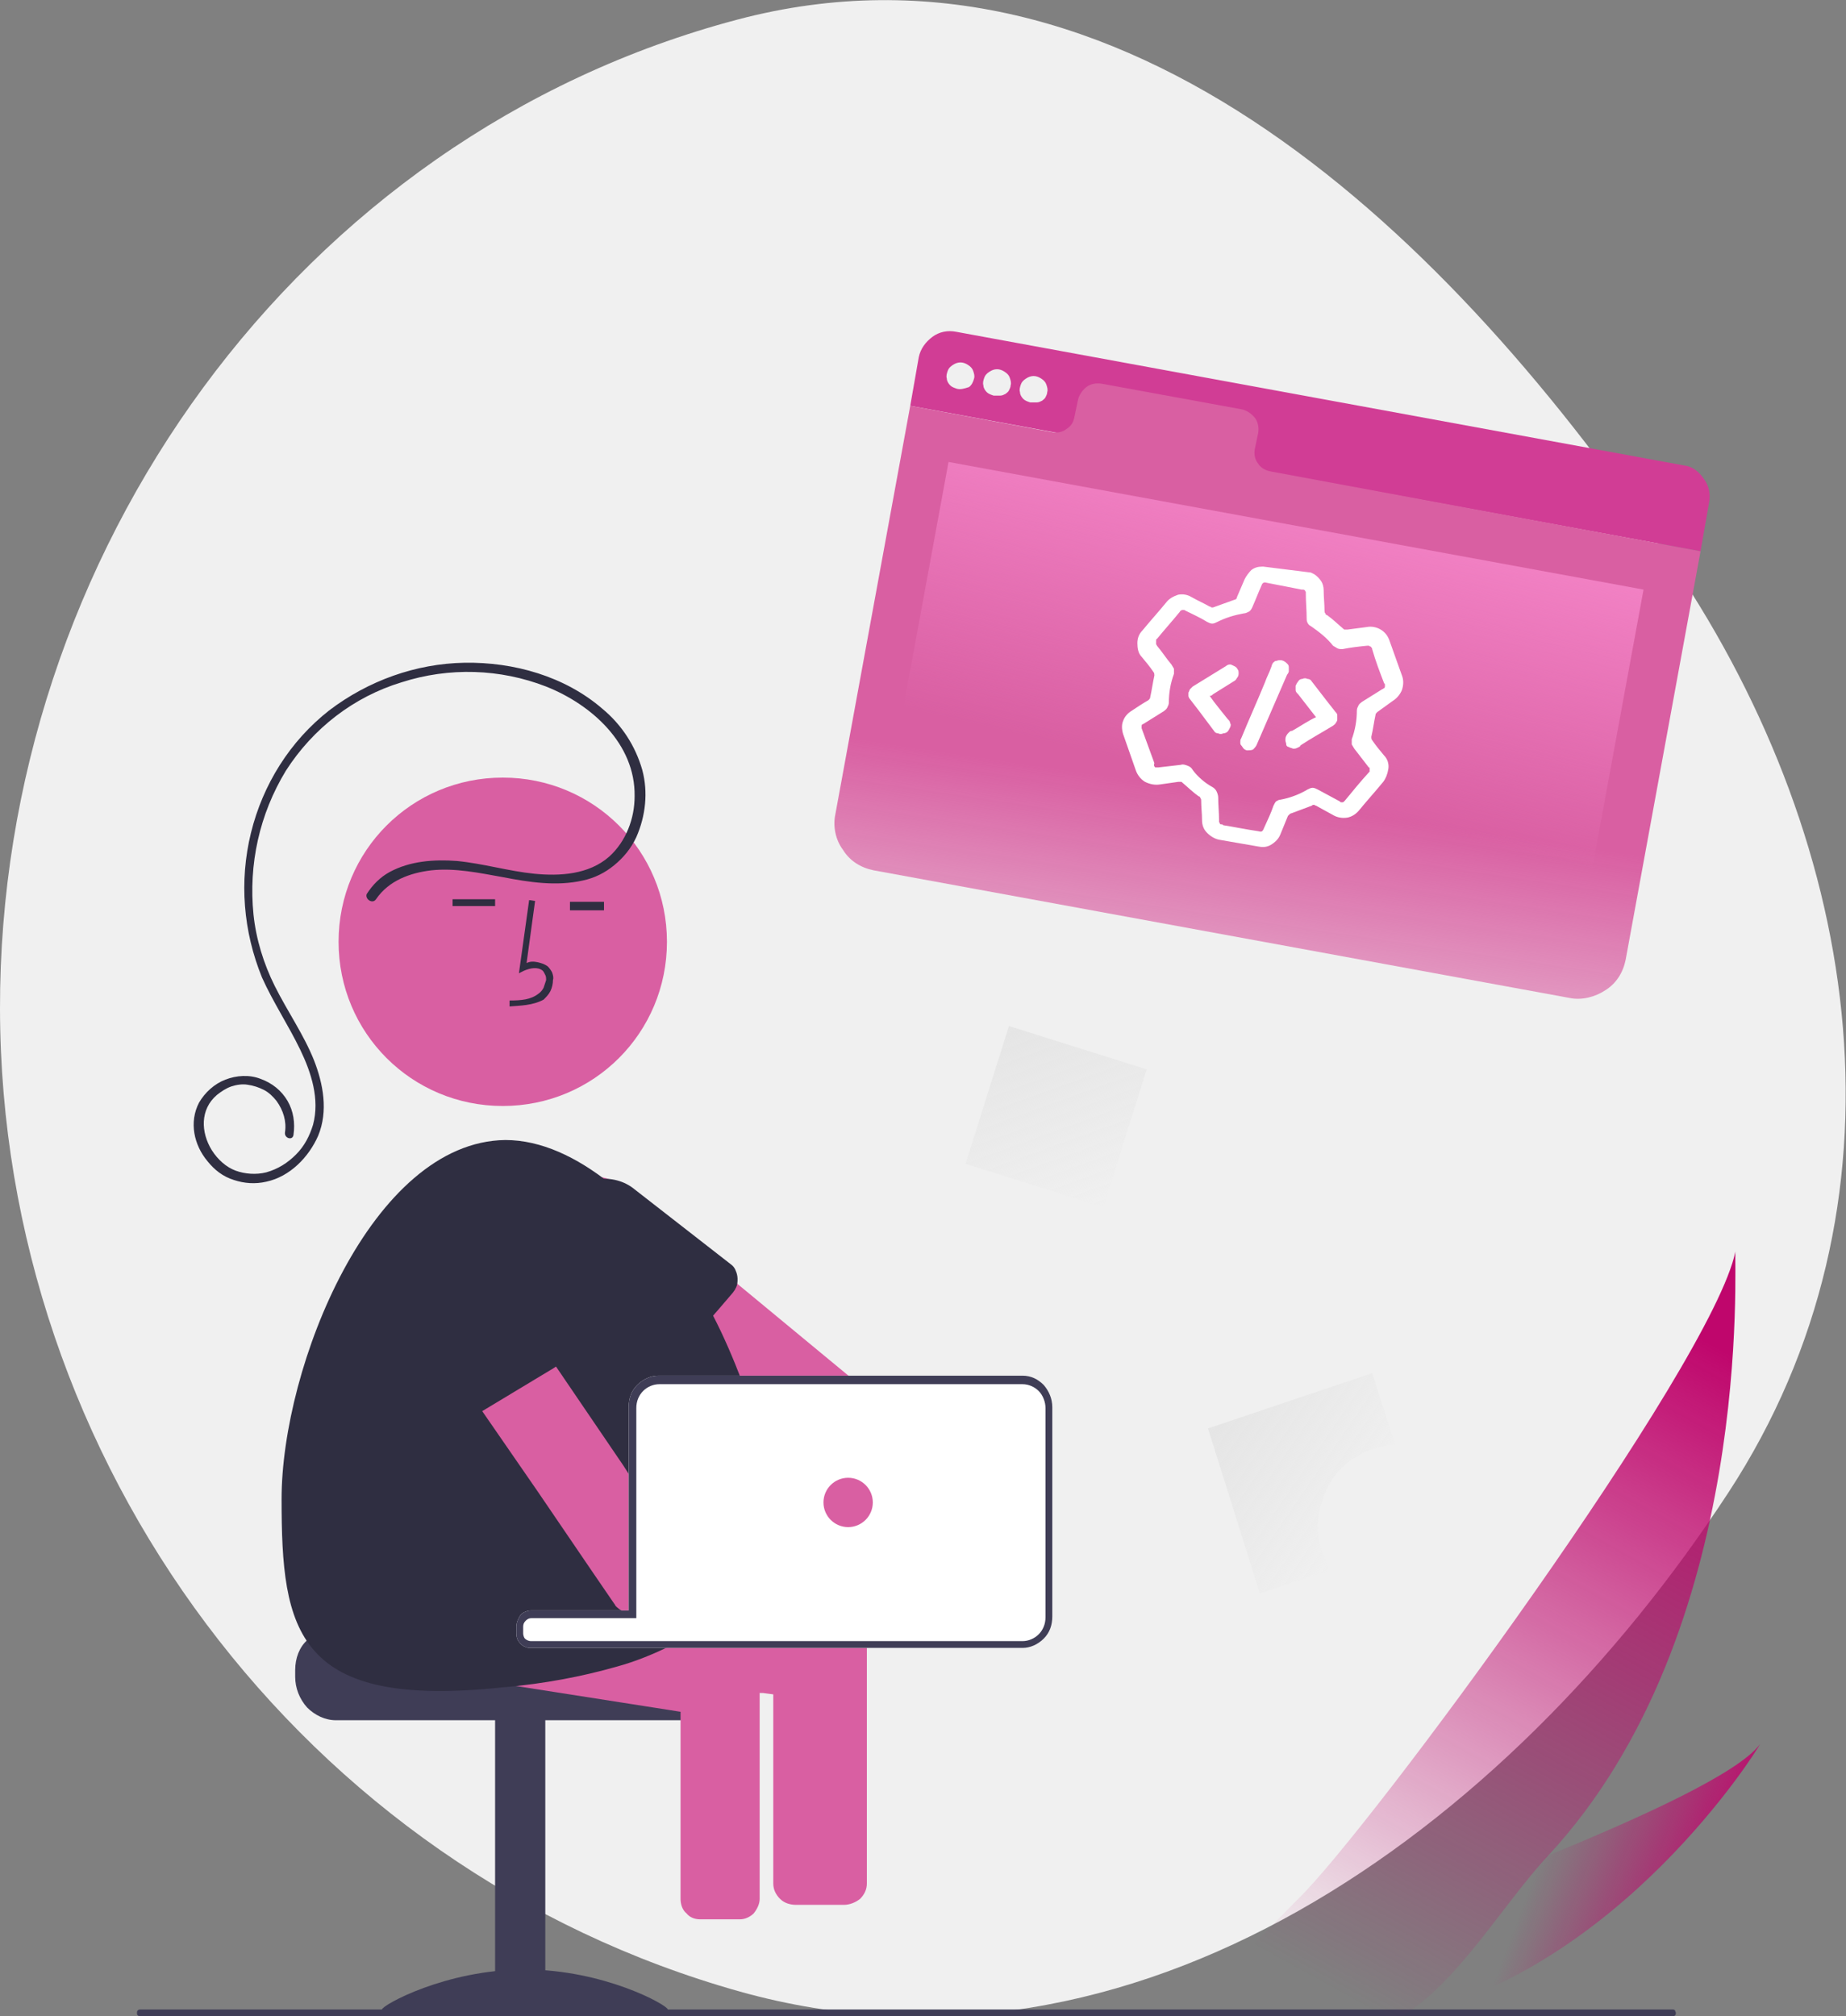
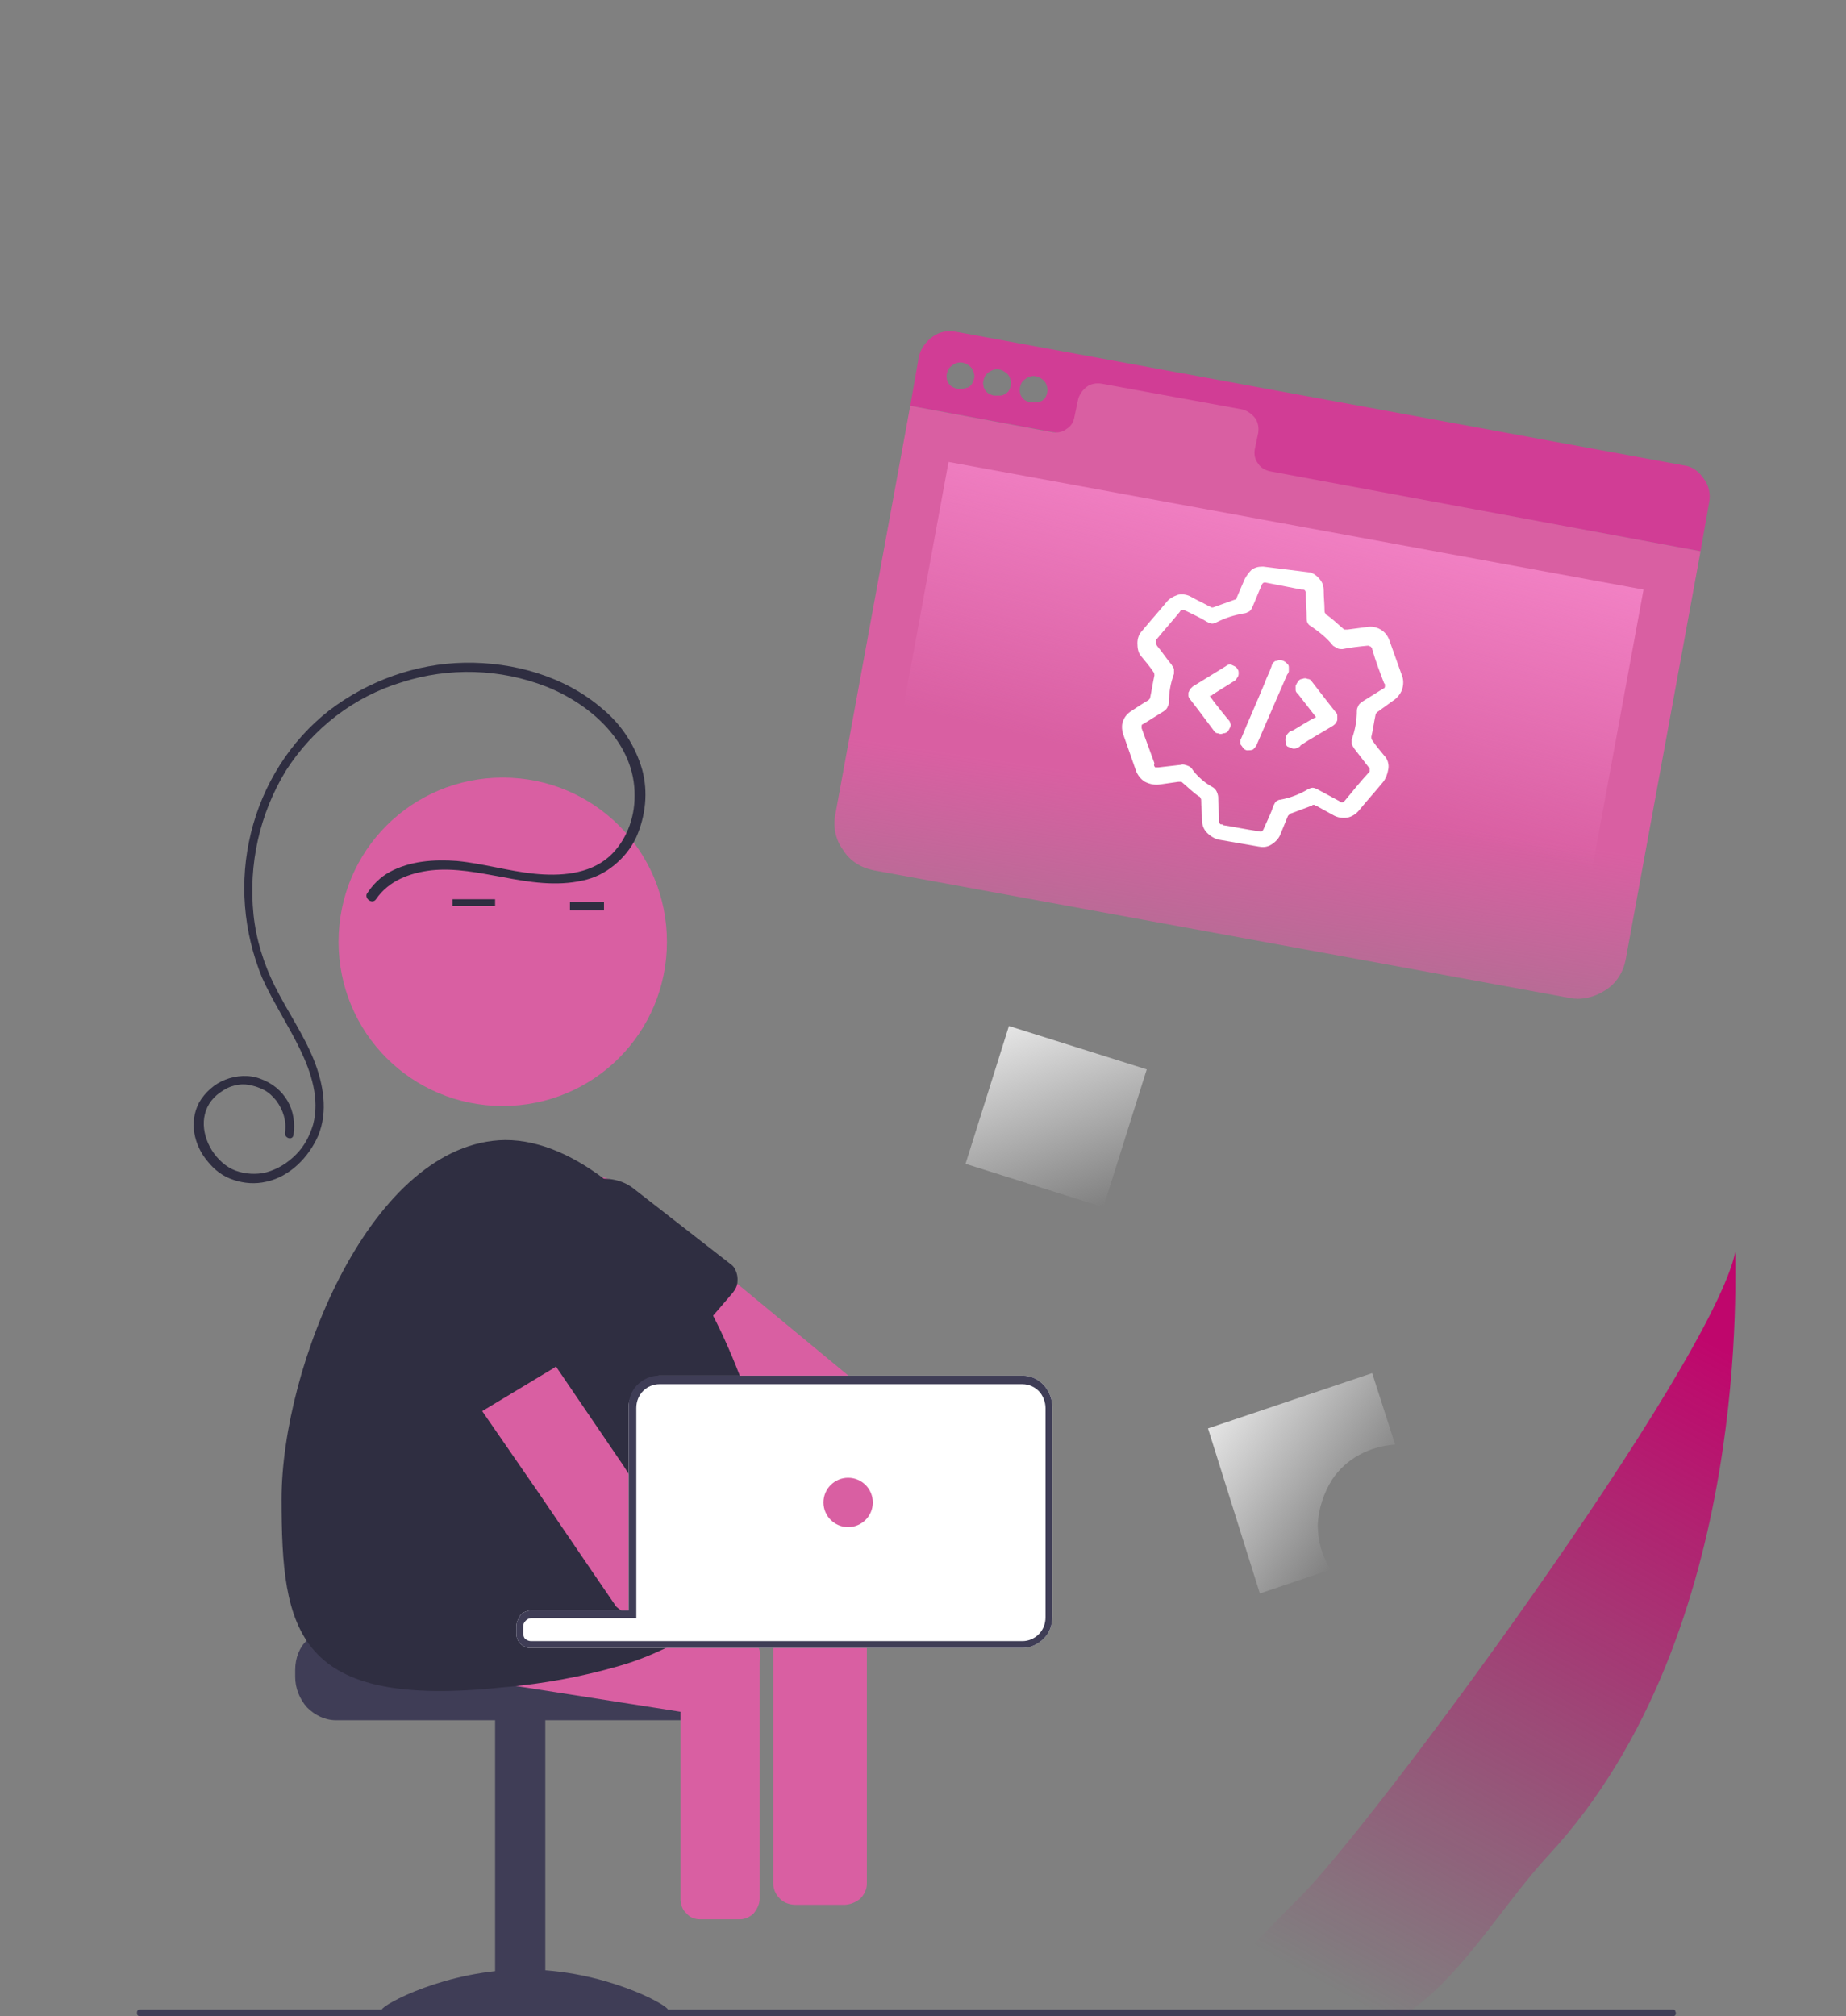
<svg xmlns="http://www.w3.org/2000/svg" id="e2M5ANTcjwp1" viewBox="0 0 217 237" shape-rendering="geometricPrecision" text-rendering="geometricPrecision">
  <rect x="0" y="0" width="217" height="237" fill="#808080" stroke="none" />
  <style>#e2M5ANTcjwp27_to {animation: e2M5ANTcjwp27_to__to 4000ms linear infinite normal forwards}@keyframes e2M5ANTcjwp27_to__to { 0% {transform: translate(149.531px,78.162px);animation-timing-function: cubic-bezier(0.42,0,0.55,1)} 50% {transform: translate(149.531px,68.16px);animation-timing-function: cubic-bezier(0.42,0,0.55,1)} 100% {transform: translate(149.531px,78.162px)}} #e2M5ANTcjwp32_tr {animation: e2M5ANTcjwp32_tr__tr 4000ms linear infinite normal forwards}@keyframes e2M5ANTcjwp32_tr__tr { 0% {transform: translate(153px,233.983px) rotate(0deg);animation-timing-function: cubic-bezier(0.42,0,0.53,0.995)} 40% {transform: translate(153px,233.983px) rotate(3.609deg);animation-timing-function: cubic-bezier(0.42,0,0.53,0.995)} 100% {transform: translate(153px,233.983px) rotate(0deg)}} #e2M5ANTcjwp33_tr {animation: e2M5ANTcjwp33_tr__tr 4000ms linear infinite normal forwards}@keyframes e2M5ANTcjwp33_tr__tr { 0% {transform: translate(176.535px,223.9px) rotate(0deg);animation-timing-function: cubic-bezier(0.42,0,0.53,0.995)} 55% {transform: translate(176.535px,223.9px) rotate(4.243deg);animation-timing-function: cubic-bezier(0.42,0,0.53,0.995)} 100% {transform: translate(176.535px,223.9px) rotate(0deg)}}</style>
  <defs>
    <linearGradient id="e2M5ANTcjwp25-fill" x1="120.176" y1="120.03" x2="128.235" y2="142.381" spreadMethod="pad" gradientUnits="userSpaceOnUse" gradientTransform="matrix(1 0 0 1 0 0)">
      <stop id="e2M5ANTcjwp25-fill-0" offset="0%" stop-color="rgb(229,229,229)" />
      <stop id="e2M5ANTcjwp25-fill-1" offset="100%" stop-color="rgba(229,229,229,0)" />
    </linearGradient>
    <linearGradient id="e2M5ANTcjwp26-fill" x1="143.093" y1="166.292" x2="160.653" y2="178.351" spreadMethod="pad" gradientUnits="userSpaceOnUse" gradientTransform="matrix(1 0 0 1 0 0)">
      <stop id="e2M5ANTcjwp26-fill-0" offset="0%" stop-color="rgb(229,229,229)" />
      <stop id="e2M5ANTcjwp26-fill-1" offset="100%" stop-color="rgba(229,229,229,0)" />
    </linearGradient>
    <linearGradient id="e2M5ANTcjwp29-fill" x1="146.994" y1="93.744" x2="139.994" y2="140.744" spreadMethod="pad" gradientUnits="userSpaceOnUse" gradientTransform="matrix(1 0 0 1 0 0)">
      <stop id="e2M5ANTcjwp29-fill-0" offset="0%" stop-color="rgb(217,95,162)" />
      <stop id="e2M5ANTcjwp29-fill-1" offset="100%" stop-color="rgba(217,95,162,0)" />
    </linearGradient>
    <linearGradient id="e2M5ANTcjwp30-fill" x1="154.729" y1="56.645" x2="146.229" y2="92.645" spreadMethod="pad" gradientUnits="userSpaceOnUse" gradientTransform="matrix(1 0 0 1 0 0)">
      <stop id="e2M5ANTcjwp30-fill-0" offset="0%" stop-color="rgb(244,132,199)" />
      <stop id="e2M5ANTcjwp30-fill-1" offset="100%" stop-color="rgba(244,132,199,0)" />
    </linearGradient>
    <linearGradient id="e2M5ANTcjwp32-fill" x1="200.275" y1="157.48" x2="157.802" y2="234.406" spreadMethod="pad" gradientUnits="userSpaceOnUse" gradientTransform="matrix(1 0 0 1 0 0)">
      <stop id="e2M5ANTcjwp32-fill-0" offset="0%" stop-color="rgb(191,6,108)" />
      <stop id="e2M5ANTcjwp32-fill-1" offset="100%" stop-color="rgba(191,6,108,0)" />
    </linearGradient>
    <linearGradient id="e2M5ANTcjwp33-fill" x1="201.573" y1="227.063" x2="180.729" y2="219.314" spreadMethod="pad" gradientUnits="userSpaceOnUse" gradientTransform="matrix(1 0 0 1 0 0)">
      <stop id="e2M5ANTcjwp33-fill-0" offset="0%" stop-color="rgb(191,6,108)" />
      <stop id="e2M5ANTcjwp33-fill-1" offset="100%" stop-color="rgba(191,6,108,0)" />
    </linearGradient>
  </defs>
  <g id="e2M5ANTcjwp2">
-     <path id="e2M5ANTcjwp3" d="M0,118.6C-0.1,65.2,34.9,16,86.7,2.3C132.1,-9.7,170.6,27.6,196.7,66.4C219.2,99.8,225.2,141.7,203.2,175.4C177,215.5,133.2,247,87,234.1C35.6,219.7,0.1,171.8,0,118.6Z" clip-rule="evenodd" fill="rgb(240,240,240)" fill-rule="evenodd" stroke="none" stroke-width="1" />
    <path id="e2M5ANTcjwp4" d="M34.7,196.3L34.7,197.1C34.7,198.4,35.2,199.7,36.1,200.7C37,201.6,38.2,202.2,39.5,202.2L80.2,202.2C81.5,202.2,82.7,201.7,83.6,200.7C84.5,199.8,85,198.5,85,197.1L85,196.3C85,195.1,84.6,194,83.9,193.1C83.7,192.8,83.4,192.5,83.1,192.3L62,192.3C61.7,192.3,61.5,192.2,61.3,192C61.1,191.8,61,191.6,61,191.3L39.5,191.3C38.2,191.3,37,191.8,36.1,192.8C35.2,193.6,34.7,194.9,34.7,196.3Z" fill="rgb(63,61,86)" stroke="none" stroke-width="1" />
    <path id="e2M5ANTcjwp5" d="M58.2,236.5L64.1,236.5L64.1,202.1L58.2,202.1L58.2,236.5Z" fill="rgb(63,61,86)" stroke="none" stroke-width="1" />
    <path id="e2M5ANTcjwp6" d="M44.9,236.2C44.9,236.7,52.4,236.4,61.7,236.4C71,236.4,78.5,236.7,78.5,236.2C78.5,235.7,71,231.5,61.7,231.5C52.4,231.5,44.9,235.7,44.9,236.2Z" fill="rgb(63,61,86)" stroke="none" stroke-width="1" />
    <path id="e2M5ANTcjwp7" d="M41.9,195.3L58.9,197.9L78.7,201L85.6,202.1C86.3,202.2,86.9,202,87.5,201.7C88,201.3,88.4,200.7,88.5,200.1L88.8,198.2L89.1,196.4L89.3,195C89.4,194.7,89.3,194.3,89.3,194C89.2,193.7,89.1,193.4,88.9,193.1C88.7,192.8,88.3,192.5,88,192.4L61.3,192.4C61,192.4,60.8,192.3,60.6,192.1C60.4,191.9,60.3,191.7,60.3,191.4L60.3,190.7C60.3,190.5,60.4,190.2,60.6,190C60.8,189.8,61,189.7,61.3,189.7L71.7,189.7L66.9,189L52.1,186.7L43.5,185.4C42.8,185.3,42.2,185.5,41.6,185.8C41.1,186.2,40.7,186.8,40.6,187.4L39.8,192.5C39.7,193.1,39.9,193.8,40.3,194.3C40.6,194.8,41.2,195.2,41.9,195.3Z" fill="rgb(217,95,162)" stroke="none" stroke-width="1" />
    <path id="e2M5ANTcjwp8" d="M80,195.1L80,223.2C80,223.8,80.2,224.5,80.7,224.9C81.1,225.4,81.7,225.6,82.3,225.6L87,225.6C87.6,225.6,88.2,225.3,88.6,224.9C89,224.4,89.3,223.8,89.3,223.2L89.3,195.1C89.3,194.6,89.1,194,88.8,193.6C88.6,193.3,88.3,193,87.9,192.9L81.4,192.9C81.1,193.1,80.8,193.3,80.5,193.6C80.2,194,80,194.6,80,195.1Z" fill="rgb(217,95,162)" stroke="none" stroke-width="1" />
    <path id="e2M5ANTcjwp9" d="M64.9,145.3C64.9,145.6,65,145.8,65.1,146.1C65.3,146.5,65.5,146.8,65.8,147L65.8,147L80.6,159.3L80.8,159.5L83.9,162L84.8,162.8L101,162.8L100.1,162L87.4,151.5L78.9,144.5L72.3,139C71.9,138.7,71.4,138.5,70.9,138.4C70.9,138.4,70.9,138.4,70.9,138.4C70.8,138.4,70.6,138.4,70.5,138.4C70.3,138.4,70.1,138.5,69.9,138.6C69.8,138.7,69.6,138.7,69.5,138.8C69.3,138.9,69.1,139.1,68.9,139.3L65.7,143.3L65.7,143.4C65.5,143.7,65.3,143.9,65.3,144.3C64.9,144.6,64.9,144.9,64.9,145.3Z" fill="rgb(217,95,162)" stroke="none" stroke-width="1" />
    <path id="e2M5ANTcjwp10" d="M65.4,146.9C65.7,147.6,66.1,148.3,66.6,148.8L76.3,159.5C76.5,159.7,76.8,159.9,77.1,160C77.4,160.1,77.7,160.2,78,160.1C78.3,160.1,78.6,160,78.9,159.9C79.2,159.8,79.4,159.6,79.7,159.3L80,159L80.1,158.9L84.3,154.1L86.1,152C86.2,151.9,86.3,151.7,86.4,151.6C86.4,151.5,86.5,151.4,86.5,151.4C86.7,151,86.7,150.7,86.7,150.3C86.7,150,86.6,149.6,86.5,149.4C86.4,149.1,86.2,148.8,85.9,148.6L74.6,139.8C73.4,138.8,71.8,138.4,70.2,138.6C70.2,138.6,70.2,138.6,70.2,138.6C69.9,138.6,69.5,138.7,69.2,138.8C69.1,138.8,68.9,138.9,68.8,139C67.8,139.4,67,140,66.3,140.8C65.6,141.7,65.1,142.7,64.9,143.8C64.8,144.7,65,145.9,65.4,146.9L65.4,146.9Z" fill="rgb(47,46,65)" stroke="none" stroke-width="1" />
    <path id="e2M5ANTcjwp11" d="M59.1,130C69.8,130,78.4,121.4,78.4,110.7C78.4,100,69.8,91.4,59.1,91.4C48.4,91.4,39.8,100,39.8,110.7C39.8,121.4,48.4,130,59.1,130Z" fill="rgb(217,95,162)" stroke="none" stroke-width="1" />
-     <path id="e2M5ANTcjwp12" d="M54.5,193.3L61.6,194.5L61.8,194.5L72.6,196.3L79.4,197.4L89.4,199L89.7,199L91.2,199.2L98.1,200.3C98.8,200.4,99.4,200.2,100,199.8C100.5,199.4,100.9,198.8,101,198.1L101.6,194.3L101.8,192.8C101.8,192.8,101.8,192.8,101.8,192.8L62.1,192.8C61.8,192.8,61.6,192.7,61.4,192.5C61.2,192.3,61.1,192.1,61.1,191.8L61.1,191C61.1,190.7,61.2,190.5,61.4,190.3C61.6,190.1,61.8,190,62.1,190L74.7,190L74.7,185.7L73.9,185.6L70.1,185L56.1,182.7C55.4,182.6,54.8,182.8,54.2,183.2C53.7,183.6,53.3,184.2,53.2,184.9L52.9,186.9L52.4,190.3C52.3,191,52.5,191.7,52.9,192.2C53.3,192.7,53.8,193.2,54.5,193.3Z" fill="rgb(217,95,162)" stroke="none" stroke-width="1" />
    <path id="e2M5ANTcjwp13" d="M33.1,176.2C33.1,191.7,34.7,201,59.4,198.3C59.4,198.3,59.5,198.3,59.5,198.3C63.9,197.9,68.3,197.1,72.5,195.9C74.7,195.3,76.9,194.4,78.9,193.4C79.4,193.2,79.9,192.9,80.3,192.6L61.8,192.6C61.5,192.6,61.3,192.5,61.1,192.3C60.9,192.1,60.8,191.9,60.8,191.6L60.8,190.9C60.8,190.6,60.9,190.4,61.1,190.2C61.3,190,61.5,189.9,61.8,189.9L74.4,189.9L74.4,165.9C74.4,165.2,74.7,164.5,75.2,163.9C75.7,163.3,76.4,163.1,77.2,163.1L87.5,163.1C87.4,162.9,87.3,162.6,87.2,162.3C86.2,159.7,85.1,157.1,83.8,154.6C82,151.2,79.9,147.9,77.4,144.9C75.7,142.8,73.8,140.9,71.7,139.1C67.8,136,63.6,134,59.4,134C43.7,134.2,33.1,160.6,33.1,176.2Z" fill="rgb(47,46,65)" stroke="none" stroke-width="1" />
-     <path id="e2M5ANTcjwp14" d="M59.9,118.3L59.9,117.6C61.3,117.6,62.4,117.5,63.3,116.8C63.6,116.6,63.8,116.3,63.9,116.1C64,115.8,64.1,115.5,64.2,115.2C64.2,115,64.2,114.8,64.1,114.6C64,114.4,63.9,114.2,63.8,114.1C63.2,113.6,62.3,113.8,61.6,114.1L61,114.4L62.2,105.8L62.9,105.9L61.9,113.2C62.3,113,62.7,113,63.2,113.1C63.6,113.2,64,113.3,64.4,113.6C64.6,113.8,64.8,114.1,64.9,114.3C65,114.6,65.1,114.9,65,115.2C65,115.6,64.9,116.1,64.7,116.5C64.5,116.9,64.2,117.2,63.9,117.5C62.6,118.2,61.1,118.2,59.9,118.3Z" fill="rgb(47,46,65)" stroke="none" stroke-width="1" />
    <path id="e2M5ANTcjwp15" d="M71,106L67,106L67,107L71,107L71,106Z" fill="rgb(47,46,65)" stroke="none" stroke-width="1" />
    <path id="e2M5ANTcjwp16" d="M58.2,105.7L53.2,105.7L53.2,106.5L58.2,106.5L58.2,105.7Z" fill="rgb(47,46,65)" stroke="none" stroke-width="1" />
    <path id="e2M5ANTcjwp17" d="M44.2,105.7C45.7,103.5,48.2,102.6,50.7,102.3C53.5,102,56.3,102.6,59.1,103.1C62.2,103.7,65.4,104.2,68.5,103.5C69.9,103.2,71.1,102.6,72.2,101.7C73.3,100.8,74.2,99.7,74.8,98.4C75.9,95.9,76.2,93.1,75.5,90.5C74.7,87.7,73.1,85.2,70.8,83.3C66.4,79.5,60.4,77.8,54.6,77.9C48.9,78,43.3,80,38.7,83.5C34.1,87.1,30.9,92.2,29.5,97.9C28.1,103.6,28.6,109.5,30.8,114.9C32.1,117.8,33.9,120.5,35.3,123.4C36.6,126.1,37.6,129.2,36.8,132.2C36.4,133.5,35.8,134.7,34.8,135.7C33.8,136.7,32.7,137.4,31.3,137.8C30.1,138.1,28.8,138,27.7,137.6C26.6,137.2,25.6,136.3,24.9,135.2C23.6,133.1,23.5,130.4,25.5,128.7C26,128.3,26.6,127.9,27.2,127.7C27.8,127.5,28.5,127.4,29.1,127.5C29.8,127.6,30.4,127.8,31,128.1C31.6,128.4,32.1,128.9,32.5,129.4C33.3,130.5,33.7,131.8,33.5,133.1C33.4,133.8,34.4,134.1,34.5,133.4C34.7,132,34.5,130.6,33.8,129.4C33.1,128.2,32,127.3,30.6,126.8C29.3,126.3,27.8,126.4,26.5,126.9C25.2,127.4,24.1,128.4,23.4,129.6C22.2,131.9,22.8,134.6,24.4,136.5C25.2,137.5,26.2,138.3,27.5,138.7C28.7,139.1,30,139.2,31.3,138.9C34.1,138.3,36.3,136,37.4,133.5C38.6,130.6,38,127.4,36.9,124.6C35.7,121.6,33.8,118.9,32.3,115.9C31,113.3,30.1,110.4,29.8,107.5C29.2,101.6,30.5,95.7,33.6,90.6C36.8,85.6,41.6,81.9,47.2,80.2C52.8,78.4,58.8,78.6,64.2,80.7C69.5,82.8,74.7,87.4,74.6,93.6C74.6,96.2,73.6,98.9,71.6,100.7C69.2,102.8,65.8,103,62.8,102.7C59.8,102.4,56.8,101.5,53.7,101.2C51,101,48.2,101.2,45.8,102.5C44.7,103.1,43.8,104,43.1,105.1C42.9,105.7,43.8,106.3,44.2,105.7L44.2,105.7Z" fill="rgb(47,46,65)" stroke="none" stroke-width="1" />
    <path id="e2M5ANTcjwp18" d="M47.5,152.4C47.5,152.5,47.6,152.5,47.6,152.6C47.6,152.7,47.7,152.7,47.7,152.8L55.9,164.7L56.5,165.6L63.2,175.3L69.6,184.7L72.2,188.5C72.3,188.6,72.3,188.7,72.4,188.8C72.8,189.2,73.3,189.5,73.9,189.6L74,189.6L74,173.4L73.3,172.3L65,160.1L56,147C55.6,146.5,55.1,146.1,54.4,146C53.8,145.9,53.1,146,52.6,146.4L49.8,148.3L48.3,149.3C47.8,149.6,47.5,150.1,47.3,150.7C47.3,151.3,47.3,151.9,47.5,152.4Z" fill="rgb(217,95,162)" stroke="none" stroke-width="1" />
    <path id="e2M5ANTcjwp19" d="M44.7,151.5L45.1,152.3L45.1,152.3L45.2,152.5L52,165.6C52.4,166.2,53,166.6,53.7,166.8C54.4,167,55.2,166.9,55.8,166.5L56.2,166.2L56.3,166.1L65.1,160.8C65.4,160.6,65.7,160.4,65.9,160.1C66.1,159.8,66.3,159.5,66.4,159.1C66.5,158.8,66.5,158.4,66.4,158C66.3,157.6,66.2,157.3,66,157L56.3,144.3C55.4,143.1,54,142.2,52.4,141.8C50.9,141.4,49.2,141.6,47.8,142.2C47.5,142.3,47.2,142.5,46.9,142.7C45.5,143.6,44.5,145,44,146.6C43.8,148.3,43.9,150,44.7,151.5Z" fill="rgb(47,46,65)" stroke="none" stroke-width="1" />
    <path id="e2M5ANTcjwp20" d="M90.9,192.9L90.9,221.4C90.9,222.1,91.2,222.7,91.7,223.2C92.2,223.7,92.9,223.9,93.6,223.9L99.2,223.9C99.9,223.9,100.6,223.6,101.1,223.2C101.6,222.7,101.9,222.1,101.9,221.4L101.9,192.9L90.9,192.9Z" fill="rgb(217,95,162)" stroke="none" stroke-width="1" />
-     <path id="e2M5ANTcjwp21" d="M60.7,191.2L60.7,192C60.7,192.4,60.8,192.8,61.1,193.1C61.3,193.4,61.7,193.6,62.1,193.7C62.2,193.7,62.2,193.7,62.3,193.7C62.4,193.7,62.4,193.7,62.5,193.7L120.2,193.7C121.1,193.7,122,193.3,122.7,192.6C123.4,191.9,123.7,191,123.7,190L123.7,165.4C123.7,164.4,123.3,163.5,122.7,162.8C122,162.1,121.2,161.7,120.2,161.7L77.4,161.7C76.5,161.7,75.6,162.1,74.9,162.8C74.2,163.5,73.9,164.4,73.9,165.4L73.9,189.3L62.4,189.3C62,189.3,61.5,189.5,61.2,189.8C60.9,190.3,60.7,190.7,60.7,191.2Z" fill="rgb(255,255,255)" stroke="none" stroke-width="1" />
+     <path id="e2M5ANTcjwp21" d="M60.7,191.2L60.7,192C60.7,192.4,60.8,192.8,61.1,193.1C61.3,193.4,61.7,193.6,62.1,193.7C62.2,193.7,62.2,193.7,62.3,193.7C62.4,193.7,62.4,193.7,62.5,193.7L120.2,193.7C121.1,193.7,122,193.3,122.7,192.6C123.4,191.9,123.7,191,123.7,190L123.7,165.4C123.7,164.4,123.3,163.5,122.7,162.8C122,162.1,121.2,161.7,120.2,161.7L77.4,161.7C74.2,163.5,73.9,164.4,73.9,165.4L73.9,189.3L62.4,189.3C62,189.3,61.5,189.5,61.2,189.8C60.9,190.3,60.7,190.7,60.7,191.2Z" fill="rgb(255,255,255)" stroke="none" stroke-width="1" />
    <path id="e2M5ANTcjwp22" d="M60.7,191.2L60.7,192C60.7,192.4,60.8,192.8,61.1,193.1C61.3,193.4,61.7,193.6,62.1,193.7C62.2,193.7,62.2,193.7,62.3,193.7C62.4,193.7,62.4,193.7,62.5,193.7L120.2,193.7C121.1,193.7,122,193.3,122.7,192.6C123.4,191.9,123.7,191,123.7,190L123.7,165.4C123.7,164.4,123.3,163.5,122.7,162.8C122,162.1,121.2,161.7,120.2,161.7L77.4,161.7C76.5,161.7,75.6,162.1,74.9,162.8C74.2,163.5,73.9,164.4,73.9,165.4L73.9,189.3L62.4,189.3C62,189.3,61.5,189.5,61.2,189.8C60.9,190.3,60.7,190.7,60.7,191.2ZM61.5,192L61.5,191.2C61.5,190.9,61.6,190.7,61.8,190.5C62,190.3,62.2,190.2,62.5,190.2L74.8,190.2L74.8,165.5C74.8,164.7,75.1,164,75.6,163.5C76.1,163,76.8,162.7,77.5,162.7L120.2,162.7C120.9,162.7,121.6,163,122.1,163.5C122.6,164,122.9,164.8,122.9,165.5L122.9,190.1C122.9,190.9,122.6,191.6,122.1,192.1C121.6,192.6,120.9,192.9,120.2,192.9L62.4,192.9C62.2,192.9,61.9,192.8,61.7,192.6C61.6,192.5,61.5,192.2,61.5,192Z" fill="rgb(63,61,86)" stroke="none" stroke-width="1" />
    <path id="e2M5ANTcjwp23" d="M99.7,179.5C101.3,179.5,102.6,178.2,102.6,176.6C102.6,175,101.3,173.7,99.7,173.7C98.1,173.7,96.8,175,96.8,176.6C96.8,178.2,98.1,179.5,99.7,179.5Z" fill="rgb(217,95,162)" stroke="none" stroke-width="1" />
    <path id="e2M5ANTcjwp24" d="M16.5,237L196.6,237C196.7,237,196.8,237,196.9,236.9C197,236.8,197,236.7,197,236.6C197,236.5,196.9,236.4,196.9,236.3C196.8,236.2,196.7,236.2,196.6,236.2L16.5,236.2C16.4,236.2,16.3,236.2,16.2,236.3C16.1,236.4,16.1,236.5,16.1,236.6C16.1,236.7,16.1,236.8,16.2,236.9C16.2,236.9,16.3,237,16.5,237Z" fill="rgb(63,61,86)" stroke="none" stroke-width="1" />
    <path id="e2M5ANTcjwp25" d="M134.8,125.7L118.6,120.6L113.5,136.8L129.7,141.9L134.8,125.7Z" fill="url(#e2M5ANTcjwp25-fill)" stroke="none" stroke-width="1" />
    <path id="e2M5ANTcjwp26" d="M156.6,173.9C157.4,172.7,158.5,171.7,159.8,171C161.1,170.3,162.5,169.9,164,169.8L161.3,161.4L142,167.9L148.1,187.3L156.4,184.5C155.4,182.9,154.9,181.1,154.9,179.2C155,177.3,155.6,175.5,156.6,173.9Z" fill="url(#e2M5ANTcjwp26-fill)" stroke="none" stroke-width="1" />
  </g>
  <g id="e2M5ANTcjwp27_to" transform="translate(149.531,78.162)">
    <g id="e2M5ANTcjwp27" transform="translate(-149.531,-78.162)">
      <path id="e2M5ANTcjwp28" d="M197.9,54.7L112.4,39C111.4,38.8,110.4,39,109.6,39.6C108.8,40.2,108.2,41,108,42L107,47.7L199.9,64.8L200.9,59.1C201.1,58.1,200.9,57.1,200.3,56.3C199.7,55.4,198.9,54.8,197.9,54.7ZM112.5,45.7C112.2,45.6,111.9,45.5,111.7,45.3C111.5,45.1,111.3,44.8,111.3,44.5C111.2,44.2,111.3,43.9,111.4,43.6C111.5,43.3,111.7,43.1,112,42.9C112.3,42.7,112.6,42.6,112.9,42.6C113.2,42.6,113.5,42.7,113.8,42.9C114.1,43.1,114.3,43.3,114.4,43.6C114.5,43.9,114.6,44.2,114.5,44.5C114.4,44.9,114.2,45.3,113.9,45.5C113.3,45.7,112.9,45.8,112.5,45.7ZM116.8,46.5C116.5,46.4,116.2,46.3,116,46.1C115.8,45.9,115.6,45.6,115.6,45.3C115.5,45,115.6,44.7,115.7,44.4C115.8,44.1,116,43.9,116.3,43.7C116.6,43.5,116.9,43.4,117.2,43.4C117.5,43.4,117.8,43.5,118.1,43.7C118.4,43.9,118.6,44.1,118.7,44.4C118.8,44.7,118.9,45,118.8,45.3C118.8,45.5,118.7,45.7,118.6,45.9C118.5,46.1,118.3,46.2,118.2,46.3C118,46.4,117.8,46.5,117.6,46.5C117.2,46.5,117,46.5,116.8,46.5ZM121.1,47.3C120.8,47.2,120.5,47.1,120.3,46.9C120.1,46.7,119.9,46.4,119.9,46.1C119.8,45.8,119.9,45.5,120,45.2C120.1,44.9,120.3,44.7,120.6,44.5C120.9,44.3,121.2,44.2,121.5,44.2C121.8,44.2,122.1,44.3,122.4,44.5C122.7,44.7,122.9,44.9,123,45.2C123.1,45.5,123.2,45.8,123.1,46.1C123.1,46.3,123,46.5,122.9,46.7C122.8,46.9,122.6,47,122.5,47.1C122.3,47.2,122.1,47.3,121.9,47.3C121.5,47.3,121.3,47.3,121.1,47.3Z" fill="rgb(209,61,149)" stroke="none" stroke-width="1" />
      <path id="e2M5ANTcjwp29" d="M199.9,64.8L191.1,112.8C190.8,114.3,190,115.6,188.7,116.4C187.5,117.2,185.9,117.6,184.5,117.3L102.7,102.3C101.2,102,99.9,101.2,99.1,99.9C98.2,98.7,97.9,97.1,98.2,95.7L107,47.7L123.7,50.8C124.3,50.9,124.9,50.8,125.4,50.4C125.9,50.1,126.2,49.6,126.3,49L126.7,47.1C126.8,46.5,127.2,45.9,127.7,45.5C128.2,45.1,128.9,45,129.5,45.1L145.9,48.1C146.5,48.2,147.1,48.6,147.5,49.1C147.9,49.6,148,50.3,147.9,50.9L147.5,52.8C147.4,53.4,147.5,54,147.9,54.5C148.2,55,148.8,55.3,149.3,55.4L199.9,64.8Z" fill="url(#e2M5ANTcjwp29-fill)" stroke="none" stroke-width="1" />
      <path id="e2M5ANTcjwp30" d="M193.2,69.3L111.5,54.3L103.7,96.7L185.4,111.7L193.2,69.3Z" fill="url(#e2M5ANTcjwp30-fill)" stroke="none" stroke-width="1" />
      <path id="e2M5ANTcjwp31" d="M154.1,67.3L154.5,67.5C154.8,67.7,155.1,68,155.3,68.3C155.5,68.6,155.6,69,155.6,69.4C155.6,70.2,155.7,71,155.7,71.8C155.7,71.9,155.7,72,155.8,72.1C155.8,72.2,155.9,72.3,156,72.3C156.7,72.8,157.3,73.4,157.9,73.9C158,74,158,74,158.1,74C158.2,74,158.3,74,158.4,74C159.2,73.9,159.9,73.8,160.7,73.7C161.2,73.6,161.8,73.7,162.3,74C162.8,74.3,163.1,74.7,163.3,75.2C163.8,76.6,164.3,78,164.8,79.4C165,79.9,165,80.5,164.8,81.1C164.6,81.6,164.2,82.1,163.7,82.4L161.9,83.7C161.8,83.8,161.7,83.9,161.7,84C161.5,84.9,161.4,85.8,161.2,86.6C161.2,86.7,161.2,86.9,161.3,87C161.7,87.6,162.2,88.2,162.7,88.8C163.1,89.2,163.3,89.8,163.2,90.4C163.1,91,162.9,91.5,162.6,91.9C161.7,93,160.7,94.1,159.8,95.2C159.4,95.7,158.9,96,158.4,96.1C157.8,96.2,157.2,96.1,156.7,95.8L154.7,94.7C154.6,94.7,154.5,94.6,154.5,94.6C154.4,94.6,154.3,94.6,154.2,94.7C153.4,95,152.6,95.3,151.8,95.6C151.7,95.6,151.6,95.7,151.6,95.7C151.5,95.8,151.5,95.8,151.4,95.9C151.1,96.6,150.8,97.4,150.5,98.1C150.3,98.6,149.9,99,149.4,99.3C148.9,99.6,148.4,99.6,147.9,99.5L143.3,98.7C142.8,98.6,142.3,98.3,141.9,97.9C141.5,97.5,141.3,97,141.3,96.4C141.3,95.6,141.2,94.9,141.2,94.1C141.2,94,141.2,93.9,141.1,93.8C141.1,93.7,141,93.6,140.9,93.6C140.2,93.1,139.6,92.5,139,92C138.9,91.9,138.9,91.9,138.8,91.9C138.7,91.9,138.6,91.9,138.5,91.9L136.4,92.2C135.8,92.3,135.2,92.2,134.6,91.9C134.1,91.6,133.7,91.1,133.5,90.5L132.1,86.5C131.9,86,131.8,85.3,132,84.8C132.2,84.2,132.6,83.8,133.1,83.5C133.7,83.1,134.3,82.7,135,82.3C135.1,82.2,135.2,82.1,135.2,82C135.4,81.1,135.5,80.3,135.7,79.4C135.7,79.3,135.7,79.1,135.6,79C135.2,78.4,134.7,77.8,134.2,77.2C133.8,76.8,133.7,76.2,133.7,75.6C133.7,75,133.9,74.5,134.3,74.1C135.2,73,136.2,71.9,137.1,70.8C137.4,70.4,137.9,70.1,138.5,69.9C139.1,69.8,139.6,69.9,140.1,70.2C140.8,70.6,141.5,70.9,142.2,71.3C142.3,71.3,142.3,71.3,142.4,71.4C142.5,71.4,142.6,71.4,142.6,71.4C143.4,71.1,144.3,70.8,145.1,70.5C145.2,70.5,145.4,70.4,145.4,70.2C145.7,69.5,146,68.8,146.3,68.1C146.5,67.7,146.8,67.3,147.1,67C147.5,66.7,147.9,66.6,148.4,66.6L148.5,66.6L154.1,67.3ZM135.8,90.2L136.2,90.2C137.1,90.1,137.9,90,138.8,89.9C139.1,89.8,139.3,89.9,139.6,90C139.9,90.1,140.1,90.3,140.2,90.5C140.8,91.3,141.6,92,142.5,92.5C142.7,92.6,142.9,92.8,143,93C143.1,93.2,143.2,93.5,143.2,93.7C143.2,94.6,143.3,95.5,143.3,96.4C143.3,96.5,143.3,96.5,143.3,96.6C143.3,96.7,143.4,96.7,143.4,96.8C143.4,96.9,143.5,96.9,143.6,96.9C143.7,96.9,143.7,96.9,143.8,97C145.1,97.2,146.5,97.5,147.9,97.7C148.3,97.8,148.4,97.8,148.6,97.3C149,96.4,149.4,95.6,149.7,94.7C149.8,94.5,149.9,94.3,150,94.2C150.2,94.1,150.3,94,150.5,94C151.6,93.8,152.7,93.4,153.7,92.8C153.9,92.7,154.1,92.6,154.3,92.6C154.5,92.6,154.7,92.7,154.9,92.8C155.8,93.3,156.6,93.7,157.5,94.2C157.5,94.2,157.6,94.3,157.6,94.3C157.7,94.3,157.7,94.3,157.8,94.3C157.9,94.3,157.9,94.3,158,94.2C158,94.2,158.1,94.1,158.1,94.1C159,93,159.9,91.9,160.9,90.8C160.9,90.8,161,90.7,161,90.7C161,90.6,161,90.6,161,90.5C161,90.4,161,90.4,161,90.3C161,90.2,160.9,90.2,160.9,90.2L159.2,88C159.1,87.8,159,87.7,158.9,87.5C158.9,87.3,158.9,87.1,158.9,86.9C159.3,85.8,159.5,84.7,159.5,83.5C159.5,83.3,159.6,83.1,159.7,82.9C159.8,82.7,160,82.6,160.1,82.5C160.9,82,161.7,81.5,162.5,81C162.6,81,162.6,80.9,162.7,80.9C162.7,80.9,162.8,80.8,162.8,80.7C162.8,80.6,162.8,80.6,162.8,80.5C162.8,80.4,162.8,80.4,162.7,80.3C162.2,79,161.7,77.7,161.3,76.3C161.3,76.2,161.3,76.2,161.2,76.1C161.2,76,161.1,76,161.1,76C161,76,161,75.9,160.9,75.9C160.8,75.9,160.8,75.9,160.7,75.9C159.7,76,158.8,76.1,157.8,76.3C157.6,76.3,157.4,76.3,157.2,76.2C157,76.1,156.9,76,156.7,75.9C156,75,155.1,74.3,154.1,73.6C153.9,73.5,153.8,73.4,153.7,73.2C153.6,73,153.6,72.9,153.6,72.7C153.6,71.7,153.5,70.8,153.5,69.8C153.5,69.7,153.5,69.7,153.5,69.6C153.5,69.5,153.4,69.5,153.4,69.4C153.4,69.4,153.3,69.3,153.2,69.3C153.1,69.3,153.1,69.3,153,69.3L148.9,68.5C148.6,68.4,148.4,68.5,148.3,68.8C147.9,69.7,147.6,70.5,147.2,71.4C147.1,71.6,147,71.8,146.8,71.9C146.6,72,146.4,72.1,146.2,72.1C145.1,72.3,144.1,72.6,143.1,73.1C142.9,73.2,142.7,73.3,142.5,73.3C142.3,73.3,142.1,73.2,141.9,73.1C141.1,72.6,140.2,72.2,139.4,71.8C139.3,71.8,139.3,71.7,139.2,71.7C139.1,71.7,139.1,71.7,139,71.7C138.9,71.7,138.9,71.7,138.8,71.8C138.7,71.8,138.7,71.9,138.7,71.9C137.8,73,136.9,74,136,75.1C135.9,75.1,135.9,75.2,135.9,75.3C135.9,75.4,135.9,75.4,135.9,75.5C135.9,75.6,135.9,75.6,135.9,75.7C135.9,75.8,136,75.8,136,75.9C136.6,76.6,137.1,77.4,137.7,78.1C137.8,78.3,137.9,78.4,138,78.6C138,78.8,138,79,138,79.2C137.6,80.3,137.4,81.4,137.4,82.6C137.4,82.8,137.3,83,137.2,83.2C137.1,83.4,136.9,83.5,136.8,83.6C136,84.1,135.2,84.6,134.4,85.1C134.3,85.1,134.2,85.2,134.2,85.3C134.2,85.4,134.2,85.5,134.2,85.6L135.7,89.7C135.6,90,135.7,90.1,135.8,90.2ZM147.7,87.6C148.9,84.8,150.1,82.1,151.3,79.3C151.4,79.2,151.5,79,151.5,78.9C151.5,78.7,151.5,78.6,151.5,78.4C151.5,78.2,151.4,78.1,151.3,78C151.2,77.9,151.1,77.8,150.9,77.7C150.7,77.6,150.6,77.6,150.4,77.6C150.2,77.6,150.1,77.7,149.9,77.7C149.8,77.8,149.6,77.9,149.6,78C149.5,78.1,149.5,78.3,149.4,78.5C149.2,79.1,148.9,79.6,148.7,80.2C147.8,82.4,146.8,84.6,145.9,86.8C145.8,86.9,145.8,87.1,145.8,87.2C145.8,87.4,145.8,87.5,145.9,87.6C146,87.7,146.1,87.9,146.2,88C146.3,88.1,146.5,88.2,146.6,88.2C146.8,88.2,147.1,88.2,147.3,88.1C147.4,88,147.6,87.8,147.7,87.6ZM142.6,81.6L145,80.1C145.2,80,145.3,79.9,145.4,79.7C145.5,79.6,145.6,79.4,145.6,79.2C145.6,79,145.6,78.8,145.5,78.7C145.4,78.5,145.3,78.4,145.1,78.3C144.9,78.2,144.7,78.1,144.6,78.1C144.4,78.1,144.2,78.2,144.1,78.3L140.2,80.7C140.1,80.8,140,80.9,139.9,81C139.8,81.1,139.8,81.3,139.7,81.4C139.7,81.5,139.7,81.7,139.7,81.8C139.7,81.9,139.8,82.1,139.9,82.2C140.2,82.6,140.6,83.1,140.9,83.5L142.7,85.9C142.8,86.1,143,86.2,143.2,86.2C143.4,86.3,143.6,86.3,143.8,86.2C144,86.2,144.2,86.1,144.3,86C144.4,85.9,144.5,85.7,144.6,85.5C144.7,85.3,144.7,85.1,144.6,85C144.6,84.8,144.5,84.7,144.3,84.5C143.6,83.6,142.9,82.8,142.2,81.8C142.4,81.8,142.5,81.7,142.6,81.6ZM151.9,85.9C151.7,85.9,151.6,86,151.5,86.1C151.4,86.2,151.3,86.3,151.2,86.5C151.1,86.7,151.1,86.8,151.1,87C151.1,87.2,151.2,87.3,151.2,87.5C151.2,87.7,151.4,87.8,151.5,87.8C151.6,87.9,151.8,87.9,152,88C152.2,88,152.3,88,152.5,87.9C152.7,87.8,152.8,87.8,152.9,87.6C154.1,86.8,155.4,86.1,156.7,85.3C156.8,85.2,157,85.1,157,85C157.1,84.9,157.2,84.7,157.2,84.6C157.2,84.5,157.2,84.3,157.2,84.1C157.2,83.9,157.1,83.8,157,83.7L155.9,82.3L154.2,80.1C154.1,79.9,153.9,79.8,153.7,79.8C153.5,79.7,153.3,79.7,153.1,79.8C152.9,79.8,152.7,79.9,152.6,80.1C152.5,80.2,152.4,80.4,152.3,80.6C152.3,80.8,152.3,81,152.3,81.1C152.3,81.3,152.4,81.4,152.6,81.6L154.7,84.3C153.8,84.7,152.8,85.4,151.9,85.9Z" fill="rgb(255,255,255)" stroke="none" stroke-width="1" />
    </g>
  </g>
  <g id="e2M5ANTcjwp32_tr" transform="translate(153,233.983) rotate(0)">
    <path id="e2M5ANTcjwp32" d="M182,218.1C176.6,223.9,171.5,232.9,164.8,237C164.7,237.1,162.2,236.9,162,237L139,237C139.1,236.9,152.5,223.3,152.6,223.2C160.8,215.3,201.3,160.4,204,147.1C203.8,148.1,206.4,191.8,182,218.1Z" transform="translate(-153,-233.983)" fill="url(#e2M5ANTcjwp32-fill)" stroke="none" stroke-width="1" />
  </g>
  <g id="e2M5ANTcjwp33_tr" transform="translate(176.535,223.9) rotate(0)">
-     <path id="e2M5ANTcjwp33" d="M165.3,237C165.1,237,163.7,236.9,163.5,237L155.9,227.9L156.5,227.7C160.1,226.4,170.8,222.6,181.5,218.3C193,213.6,204.4,208.4,206.9,205C206.5,205.8,190.5,231.4,165.3,237Z" transform="translate(-176.535,-223.9)" fill="url(#e2M5ANTcjwp33-fill)" stroke="none" stroke-width="1" />
-   </g>
+     </g>
</svg>